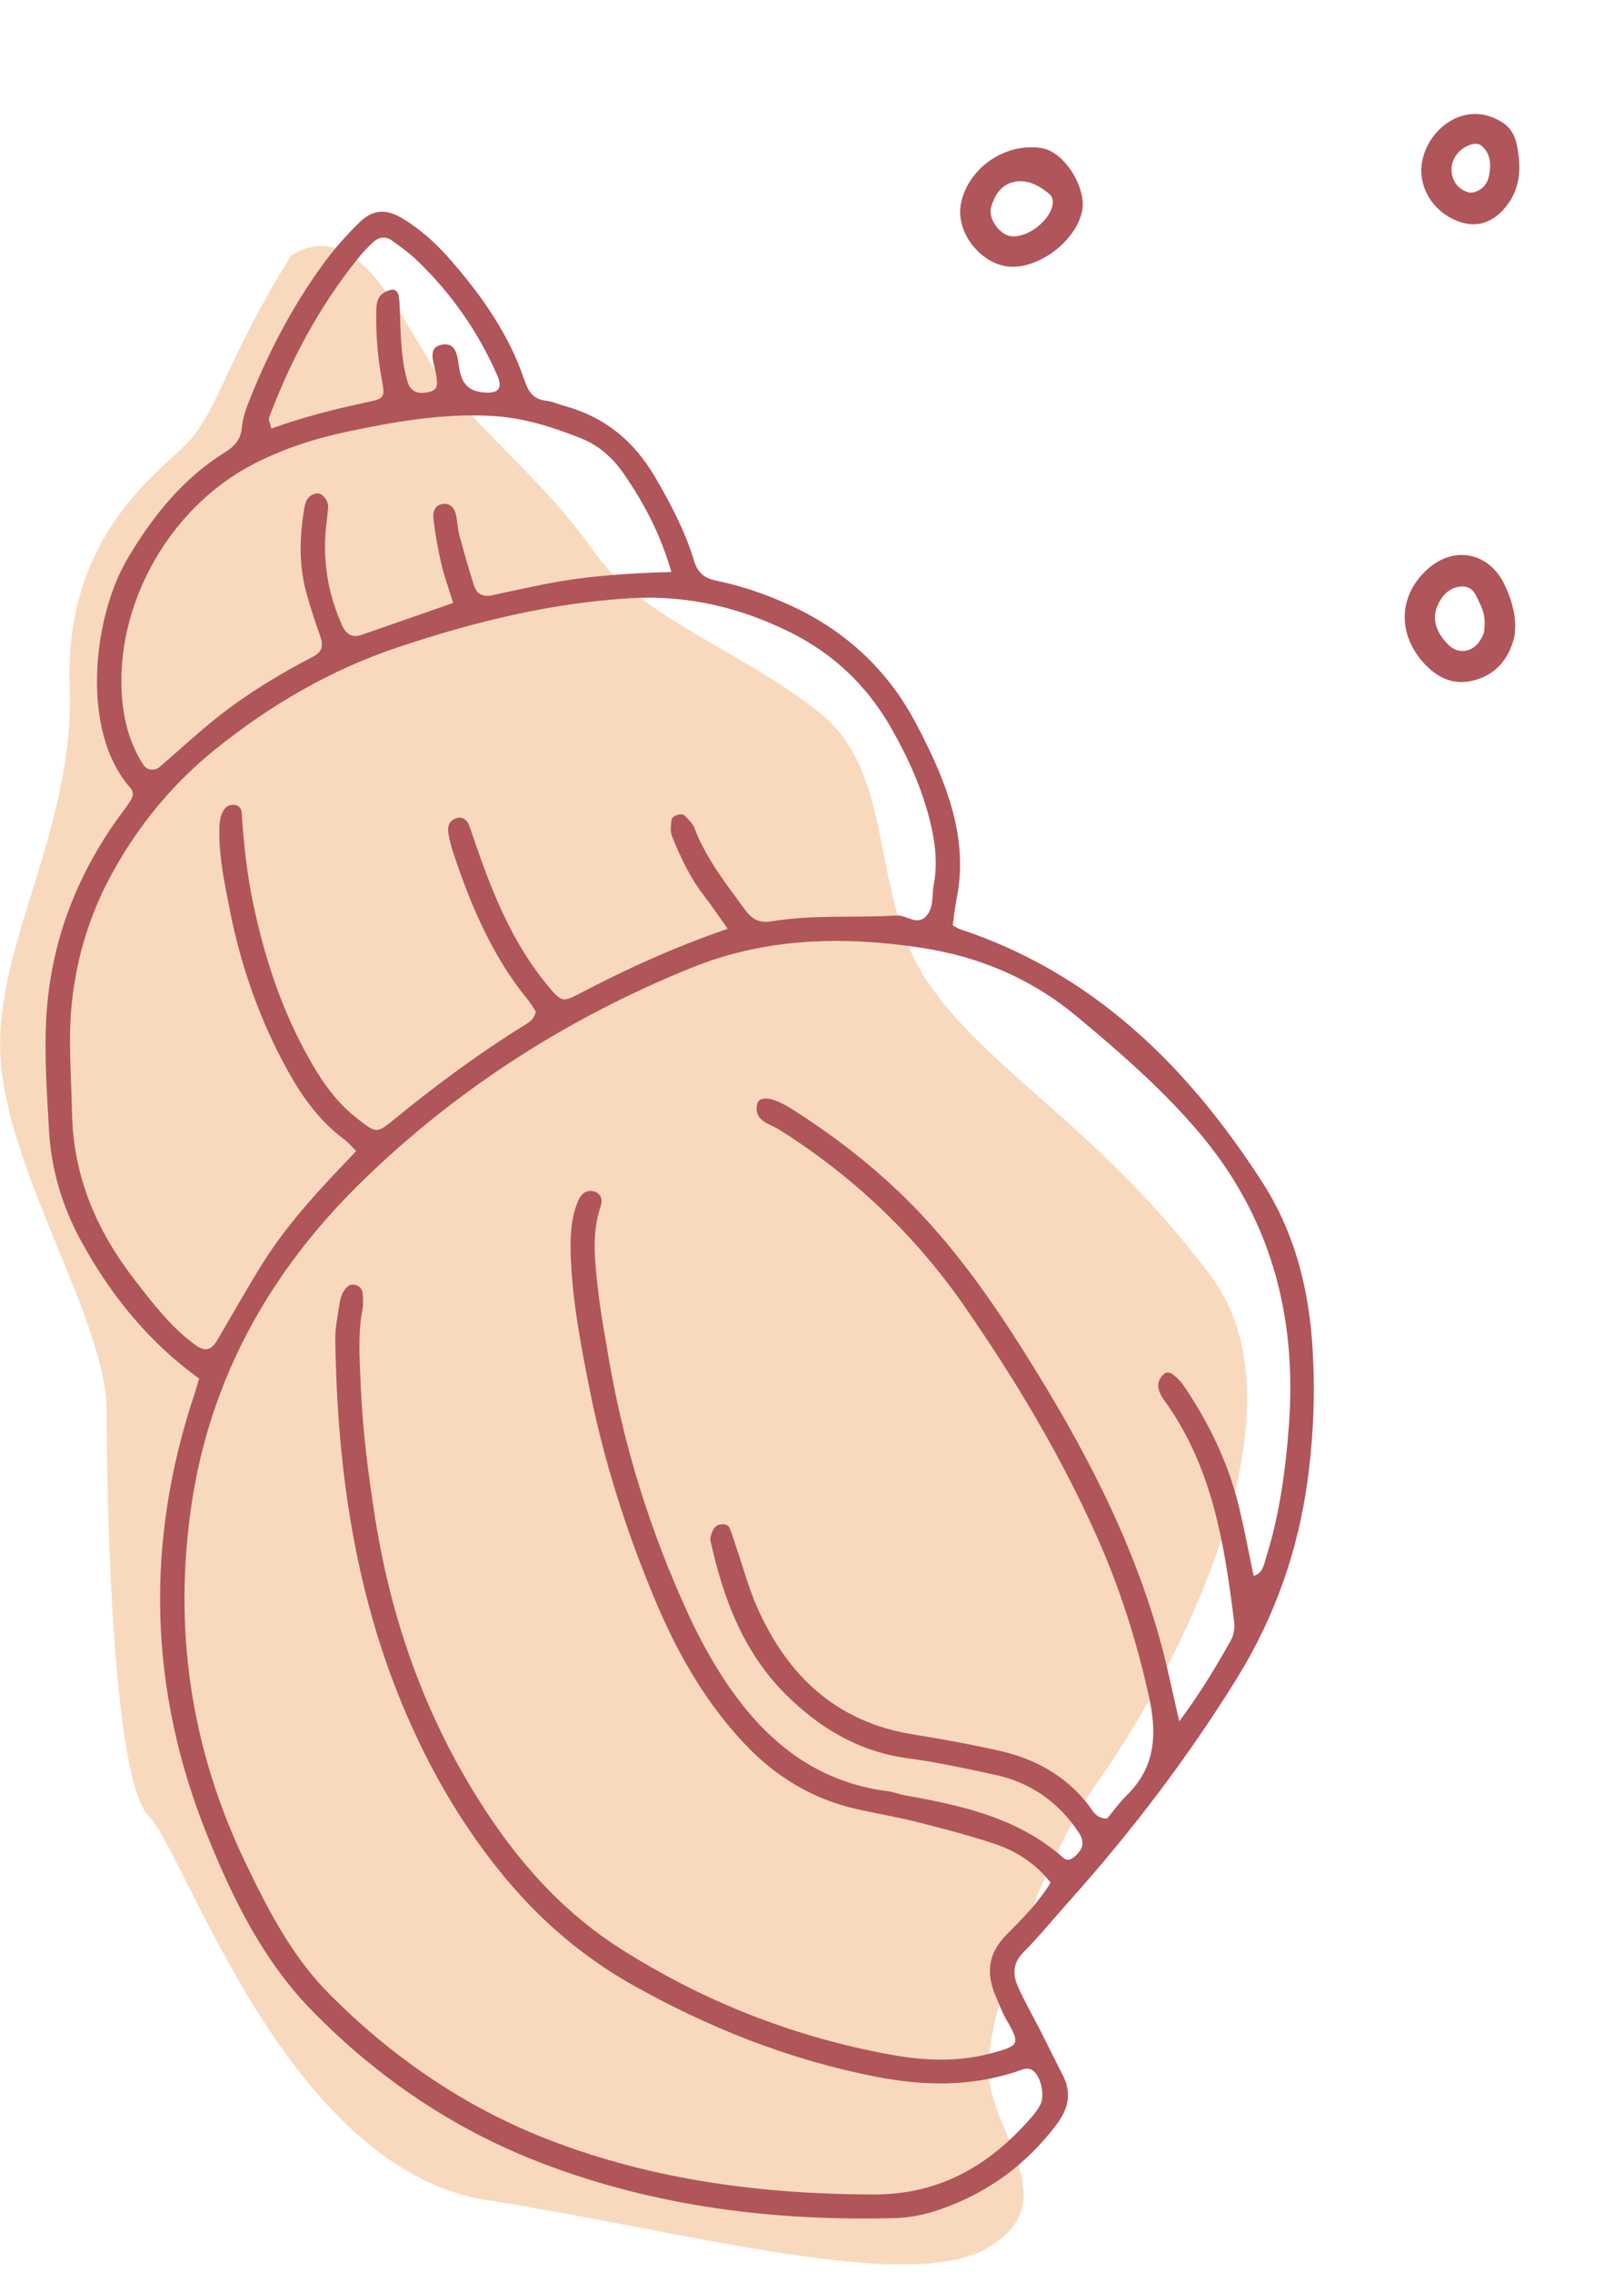
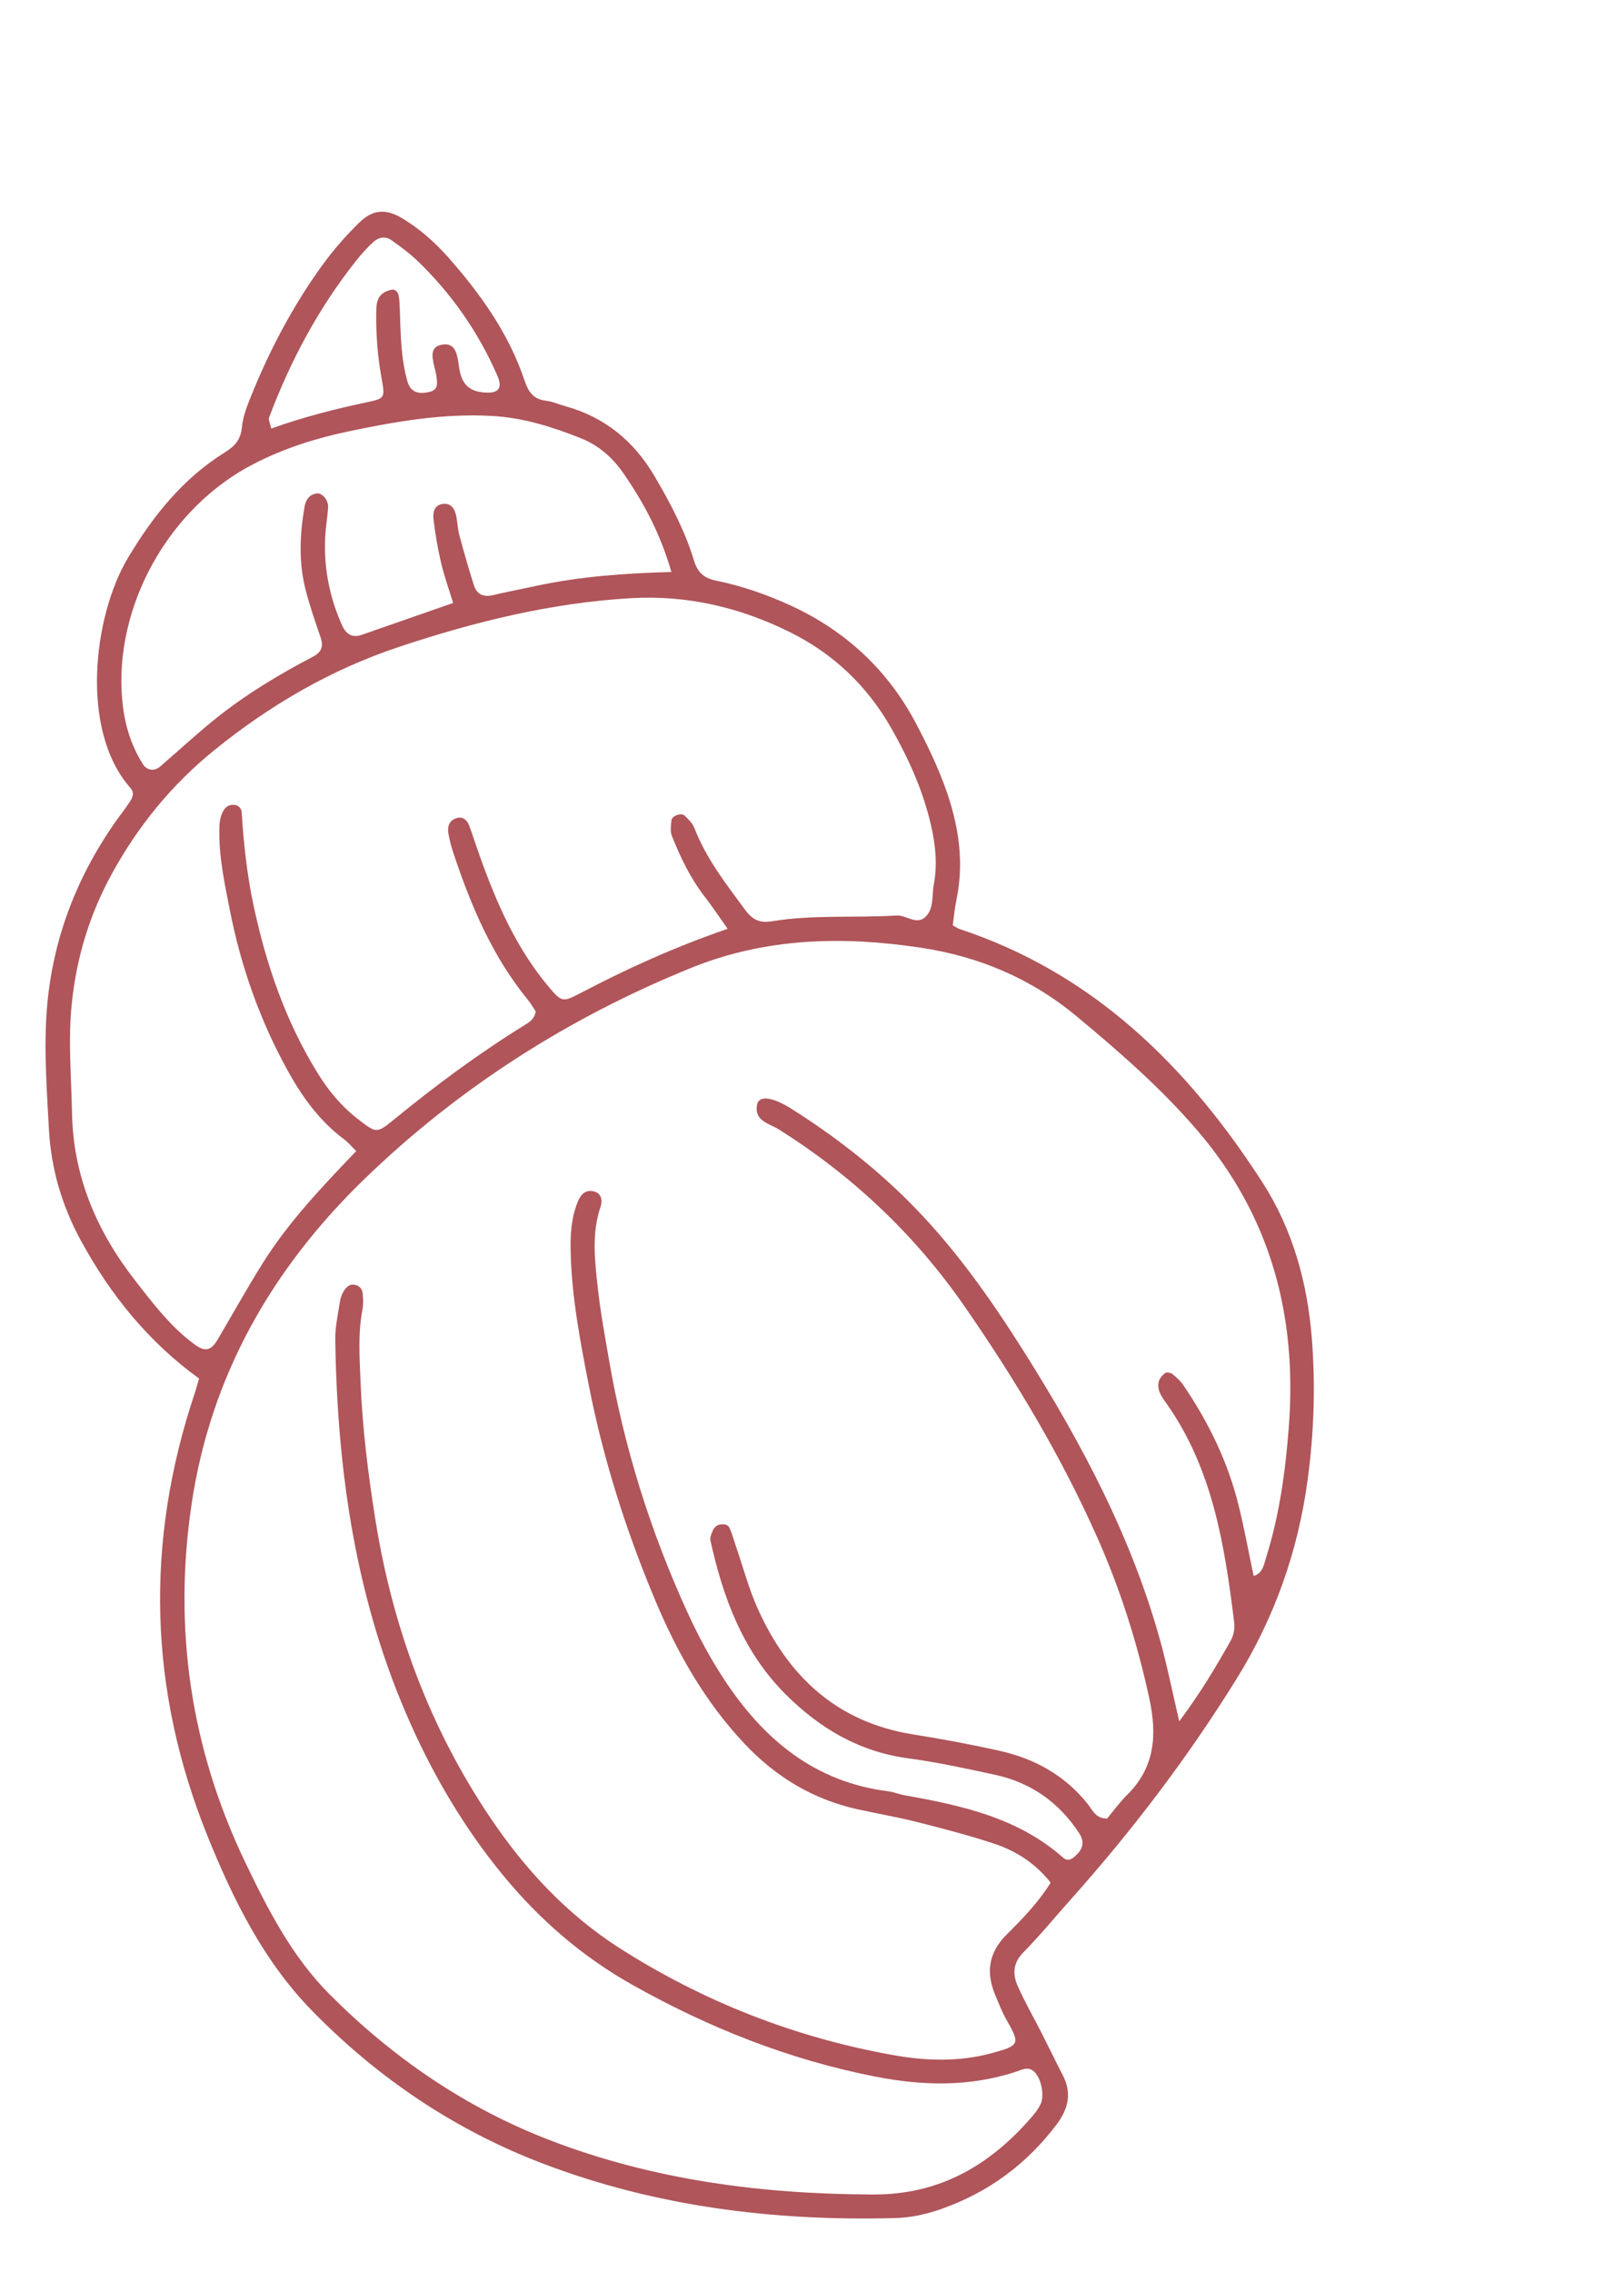
<svg xmlns="http://www.w3.org/2000/svg" width="128" height="179" viewBox="0 0 128 179" fill="none">
-   <path d="M14.649 35.019C17.146 32.534 17.979 27.979 22.973 20.111C28.383 16.798 31.712 25.494 34.625 29.635C37.538 33.776 42.949 37.917 46.694 43.301C50.44 48.684 58.347 51.169 64.589 56.139C70.832 61.108 68.335 70.632 73.329 77.672C78.323 84.712 86.646 88.853 95.386 100.449C104.125 112.044 90.808 134.406 86.646 140.204C82.485 146.001 77.907 158.01 77.907 162.98C77.907 167.949 84.149 173.333 77.907 177.06C71.664 180.787 54.185 175.817 38.371 173.333C22.556 170.848 14.649 146.001 11.736 143.102C8.822 140.204 8.407 118.256 8.407 111.216C8.407 104.176 0.916 92.995 0.084 83.884C-0.749 74.774 5.91 65.663 5.494 54.068C5.078 42.473 12.152 37.503 14.649 35.019Z" fill="#F9D9BD" />
  <path d="M6.411 97.801C8.721 102.025 11.684 105.704 15.689 108.603C15.573 108.998 15.472 109.394 15.342 109.782C11.415 121.514 11.718 133.141 16.34 144.61C18.367 149.641 20.776 154.512 24.618 158.436C29.795 163.724 35.842 167.802 42.759 170.442C51.682 173.848 60.988 174.992 70.494 174.75C71.779 174.717 72.997 174.454 74.21 174.025C77.911 172.716 80.927 170.498 83.286 167.361C84.192 166.158 84.5 164.917 83.777 163.515C83.196 162.387 82.644 161.245 82.07 160.115C81.447 158.89 80.752 157.695 80.202 156.436C79.803 155.522 79.843 154.639 80.659 153.813C81.924 152.535 83.064 151.133 84.266 149.791C89.153 144.332 93.579 138.526 97.448 132.292C100.458 127.445 102.316 122.193 103.071 116.548C103.565 112.857 103.691 109.157 103.395 105.438C103.045 101.023 101.876 96.83 99.489 93.131C93.611 84.022 86.194 76.675 75.609 73.184C75.51 73.151 75.424 73.084 75.093 72.901C75.2 72.143 75.253 71.517 75.381 70.906C76.085 67.555 75.435 64.363 74.203 61.262C73.618 59.789 72.92 58.355 72.176 56.954C69.963 52.788 66.684 49.736 62.414 47.75C60.487 46.855 58.488 46.162 56.41 45.736C55.474 45.544 54.978 45.091 54.692 44.145C53.982 41.803 52.841 39.647 51.604 37.54C49.973 34.758 47.673 32.859 44.551 32C44.041 31.86 43.545 31.631 43.026 31.57C42.03 31.452 41.644 30.87 41.339 29.965C40.102 26.284 37.893 23.183 35.353 20.302C34.298 19.106 33.106 18.047 31.74 17.22C30.426 16.425 29.388 16.478 28.289 17.561C27.238 18.596 26.252 19.722 25.387 20.918C23.081 24.107 21.253 27.574 19.781 31.225C19.467 32.005 19.142 32.826 19.068 33.65C18.98 34.62 18.526 35.141 17.741 35.628C14.42 37.688 12.058 40.645 10.077 43.966C7.358 48.524 6.275 57.521 10.26 62.054C10.633 62.477 10.443 62.843 10.216 63.193C9.871 63.725 9.467 64.22 9.102 64.74C5.868 69.359 3.986 74.454 3.651 80.116C3.479 83.093 3.698 86.053 3.859 89.016C4.029 92.139 4.914 95.068 6.409 97.801L6.411 97.801ZM84.885 80.09C88.228 82.871 91.484 85.704 94.341 89.025C100.154 95.786 102.243 103.639 101.585 112.363C101.322 115.854 100.852 119.322 99.799 122.682C99.612 123.278 99.54 123.936 98.81 124.159C98.418 122.303 98.078 120.441 97.625 118.603C96.78 115.169 95.249 112.036 93.265 109.122C93.034 108.784 92.714 108.49 92.387 108.238C92.251 108.132 91.918 108.098 91.804 108.19C91.586 108.366 91.369 108.641 91.318 108.905C91.186 109.59 91.618 110.112 91.98 110.628C95.586 115.769 96.519 121.736 97.27 127.762C97.338 128.313 97.246 128.82 96.981 129.292C95.845 131.304 94.672 133.292 92.946 135.612C92.392 133.229 92.036 131.462 91.572 129.726C89.329 121.337 85.302 113.78 80.71 106.493C77.99 102.181 75.058 98.037 71.405 94.438C68.672 91.745 65.655 89.429 62.427 87.383C60.855 86.385 59.812 86.293 59.671 87.021C59.421 88.332 60.645 88.51 61.391 88.98C67.203 92.644 72.099 97.259 76.021 102.917C80.013 108.677 83.605 114.662 86.463 121.076C88.282 125.158 89.622 129.381 90.575 133.751C91.205 136.631 91.06 139.22 88.835 141.411C88.24 141.998 87.748 142.687 87.259 143.27C86.354 143.281 86.109 142.6 85.734 142.128C83.937 139.869 81.56 138.559 78.804 137.938C76.535 137.428 74.243 137.005 71.947 136.638C65.947 135.675 62.101 132.057 59.704 126.691C59.016 125.15 58.58 123.498 58.029 121.895C57.859 121.399 57.723 120.887 57.516 120.407C57.37 120.07 57.002 120.052 56.7 120.116C56.521 120.154 56.309 120.32 56.229 120.487C56.095 120.761 55.939 121.107 55.998 121.377C56.991 125.887 58.561 130.127 61.915 133.477C64.609 136.168 67.726 138.009 71.579 138.526C73.882 138.835 76.163 139.334 78.436 139.826C81.252 140.438 83.451 141.984 85.046 144.407C85.477 145.063 85.38 145.594 84.878 146.098C84.585 146.391 84.218 146.725 83.797 146.354C80.213 143.19 75.771 142.234 71.265 141.431C70.849 141.357 70.45 141.179 70.034 141.127C64.213 140.408 60.172 137.025 57.079 132.318C55.978 130.643 55.02 128.854 54.185 127.03C51.258 120.643 49.172 113.98 47.984 107.046C47.661 105.164 47.313 103.284 47.107 101.389C46.879 99.287 46.625 97.168 47.331 95.08C47.496 94.594 47.438 93.988 46.746 93.849C46.116 93.72 45.757 94.149 45.549 94.651C45.011 95.951 44.942 97.316 44.979 98.712C45.072 102.232 45.729 105.674 46.401 109.106C47.545 114.949 49.342 120.601 51.648 126.088C53.383 130.22 55.567 134.067 58.665 137.359C61.136 139.986 64.066 141.76 67.584 142.539C69.131 142.883 70.699 143.147 72.235 143.534C74.283 144.052 76.333 144.581 78.338 145.244C80.061 145.814 81.588 146.774 82.81 148.32C81.867 149.852 80.609 151.146 79.353 152.398C77.846 153.9 77.703 155.492 78.502 157.321C78.756 157.902 78.975 158.505 79.289 159.054C80.428 161.036 80.384 161.149 78.192 161.747C75.555 162.465 72.93 162.364 70.321 161.894C62.635 160.508 55.475 157.708 48.879 153.508C44.703 150.848 41.392 147.288 38.642 143.202C33.829 136.052 30.926 128.158 29.576 119.658C29.01 116.09 28.562 112.518 28.42 108.907C28.344 106.998 28.201 105.093 28.565 103.193C28.643 102.786 28.621 102.349 28.589 101.931C28.564 101.615 28.405 101.348 28.059 101.244C27.536 101.087 27.264 101.435 27.051 101.791C26.895 102.054 26.812 102.379 26.767 102.688C26.628 103.631 26.411 104.58 26.425 105.525C26.579 116.008 28.059 126.236 32.398 135.894C34.318 140.168 36.7 144.16 39.686 147.783C42.549 151.259 45.906 154.156 49.822 156.36C55.854 159.753 62.214 162.28 69.038 163.61C72.748 164.333 76.389 164.409 80.011 163.241C80.505 163.082 81.007 162.768 81.485 163.187C82.094 163.722 82.352 165.176 81.989 165.835C81.837 166.113 81.659 166.382 81.454 166.623C78.145 170.517 74.148 172.905 68.842 172.89C60.089 172.865 51.53 171.765 43.323 168.605C36.709 166.059 30.964 162.122 25.97 157.11C23.012 154.142 21.115 150.441 19.324 146.707C15.029 137.748 13.642 128.325 15.099 118.509C16.606 108.357 21.463 99.907 28.738 92.873C36.198 85.66 44.83 80.166 54.455 76.261C60.333 73.876 66.392 73.733 72.561 74.661C77.166 75.354 81.274 77.084 84.88 80.085L84.885 80.09ZM21.206 32.9C22.897 28.408 25.13 24.218 28.132 20.461C28.527 19.966 28.961 19.493 29.426 19.066C29.849 18.678 30.385 18.584 30.875 18.937C31.56 19.431 32.253 19.927 32.861 20.51C35.568 23.104 37.681 26.126 39.189 29.566C39.623 30.558 39.319 30.97 38.326 30.93C37.251 30.886 36.55 30.509 36.267 29.37C36.039 28.447 36.178 26.829 34.721 27.18C33.601 27.45 34.294 28.79 34.402 29.668C34.469 30.213 34.558 30.71 33.837 30.879C32.898 31.098 32.339 30.846 32.107 30.033C31.697 28.593 31.612 27.11 31.551 25.625C31.52 24.885 31.531 24.142 31.445 23.408C31.413 23.136 31.251 22.744 30.837 22.831C30.557 22.889 30.249 23.022 30.051 23.219C29.648 23.62 29.661 24.185 29.655 24.712C29.635 26.412 29.766 28.1 30.071 29.776C30.359 31.36 30.337 31.391 28.909 31.693C26.428 32.219 23.974 32.835 21.379 33.764C21.276 33.285 21.145 33.056 21.205 32.898L21.206 32.9ZM9.629 55.137C8.977 47.755 13.303 39.987 20.011 36.541C22.376 35.327 24.886 34.525 27.481 33.983C31.208 33.205 34.926 32.553 38.785 32.77C41.277 32.91 43.545 33.637 45.801 34.534C47.214 35.095 48.324 36.097 49.173 37.336C50.729 39.605 52.036 42.005 52.917 45.062C49.121 45.166 45.653 45.427 42.241 46.164C41.105 46.409 39.965 46.628 38.834 46.89C38.091 47.063 37.574 46.813 37.351 46.108C36.937 44.799 36.558 43.479 36.202 42.153C36.066 41.645 36.061 41.103 35.944 40.588C35.817 40.035 35.508 39.601 34.863 39.709C34.178 39.823 34.112 40.44 34.17 40.934C34.306 42.086 34.506 43.234 34.77 44.363C35.01 45.385 35.371 46.377 35.715 47.504C33.251 48.362 30.873 49.193 28.494 50.02C27.755 50.277 27.27 49.947 26.975 49.294C25.956 47.036 25.494 44.666 25.639 42.19C25.681 41.452 25.812 40.718 25.861 39.978C25.899 39.422 25.403 38.82 24.976 38.874C24.363 38.951 24.094 39.393 24 39.943C23.62 42.156 23.529 44.373 24.111 46.563C24.434 47.787 24.846 48.988 25.259 50.187C25.502 50.894 25.38 51.361 24.676 51.731C22.051 53.105 19.508 54.628 17.183 56.467C15.61 57.711 14.142 59.086 12.618 60.394C12.171 60.779 11.584 60.702 11.274 60.218C10.286 58.669 9.794 56.958 9.633 55.135L9.629 55.137ZM5.676 87.695C5.623 84.835 5.361 81.986 5.652 79.115C6.02 75.47 7.057 72.058 8.806 68.86C10.862 65.096 13.528 61.829 16.861 59.126C21.256 55.56 26.073 52.751 31.462 50.96C37.406 48.982 43.453 47.491 49.731 47.126C54.161 46.869 58.349 47.853 62.306 49.825C65.718 51.524 68.366 54.061 70.252 57.374C71.618 59.774 72.745 62.269 73.374 64.99C73.739 66.572 73.897 68.119 73.595 69.709C73.439 70.532 73.619 71.469 73.028 72.145C72.294 72.985 71.466 72.077 70.667 72.126C67.396 72.328 64.101 72.044 60.846 72.58C59.93 72.731 59.343 72.516 58.727 71.679C57.218 69.627 55.651 67.635 54.726 65.222C54.585 64.856 54.254 64.55 53.966 64.26C53.714 64.004 52.958 64.266 52.923 64.622C52.883 65.029 52.809 65.491 52.953 65.847C53.622 67.519 54.391 69.147 55.504 70.589C56.077 71.329 56.596 72.109 57.353 73.173C53.068 74.651 49.326 76.363 45.67 78.282C44.355 78.972 44.241 78.922 43.275 77.777C40.703 74.731 39.135 71.147 37.814 67.437C37.53 66.639 37.272 65.834 36.98 65.04C36.819 64.604 36.481 64.321 36.015 64.446C35.409 64.61 35.242 65.116 35.344 65.686C35.438 66.207 35.572 66.724 35.741 67.225C37.122 71.367 38.807 75.354 41.61 78.774C41.866 79.085 42.063 79.445 42.231 79.697C42.098 80.299 41.741 80.519 41.376 80.744C37.768 82.973 34.366 85.489 31.085 88.174C29.669 89.331 29.661 89.293 28.152 88.117C26.88 87.126 25.882 85.914 25.037 84.547C22.496 80.441 20.963 75.953 19.968 71.256C19.462 68.865 19.203 66.443 19.049 64.005C19.033 63.74 18.851 63.428 18.433 63.407C18.071 63.39 17.821 63.541 17.651 63.802C17.29 64.359 17.284 64.998 17.286 65.641C17.287 67.673 17.712 69.649 18.099 71.623C18.979 76.124 20.487 80.412 22.719 84.425C23.859 86.477 25.225 88.356 27.142 89.775C27.468 90.018 27.73 90.346 28.074 90.688C25.382 93.501 22.747 96.267 20.71 99.514C19.472 101.486 18.34 103.525 17.157 105.531C16.641 106.404 16.172 106.523 15.375 105.945C13.463 104.556 12.049 102.679 10.623 100.845C7.627 96.989 5.768 92.677 5.677 87.692L5.676 87.695Z" fill="#B0555A" />
  <g clip-path="url(#clip0_271_1062)">
-     <path d="M112.053 52.043C113.116 53.305 114.451 54.041 116.132 53.614C117.917 53.162 118.925 51.889 119.345 50.222C119.577 48.981 119.305 47.564 118.576 46.045C117.365 43.52 114.615 42.965 112.531 44.826C110.307 46.814 110.104 49.728 112.053 52.044L112.053 52.043ZM113.408 47.486C113.782 46.772 114.343 46.258 115.185 46.211C116.178 46.155 116.354 47.003 116.691 47.663C117.056 48.376 117.074 49.126 116.953 49.881C116.695 50.496 116.349 51.033 115.686 51.224C115.001 51.42 114.438 51.135 113.991 50.628C113.04 49.549 112.854 48.548 113.41 47.486L113.408 47.486Z" fill="#B0555A" />
    <path d="M82.113 11.672C79.248 11.207 76.32 13.208 75.742 16.026C75.323 18.066 76.956 20.45 79.107 20.941C81.401 21.466 84.636 19.268 85.265 16.753C85.734 14.888 83.919 11.963 82.112 11.67L82.113 11.672ZM82.976 16.03C82.827 17.353 80.998 18.766 79.68 18.61C78.798 18.503 77.885 17.233 78.105 16.384C78.375 15.343 78.962 14.477 80.05 14.306C81.075 14.146 81.998 14.671 82.774 15.344C82.929 15.479 83.002 15.807 82.976 16.03Z" fill="#B0555A" />
    <path d="M119.555 11.421C119.333 10.325 118.794 9.741 117.707 9.277C115.262 8.234 112.75 10.073 112.153 12.443C111.627 14.425 112.75 16.532 114.78 17.379C116.222 17.98 117.524 17.629 118.556 16.448C119.864 14.95 119.924 13.25 119.553 11.421L119.555 11.421ZM116.181 15.144C116.065 15.177 115.937 15.168 115.816 15.177C115.159 15.008 114.701 14.592 114.498 13.966C114.141 12.856 114.82 11.703 116.017 11.366C116.235 11.304 116.569 11.32 116.73 11.451C117.51 12.077 117.526 12.967 117.365 13.837C117.248 14.468 116.848 14.957 116.181 15.144Z" fill="#B0555A" />
  </g>
  <defs>
    <clipPath id="clip0_271_1062">
-       <rect width="50.014" height="44.081" fill="white" transform="translate(79.19 0.6) rotate(12.603)" />
-     </clipPath>
+       </clipPath>
  </defs>
</svg>